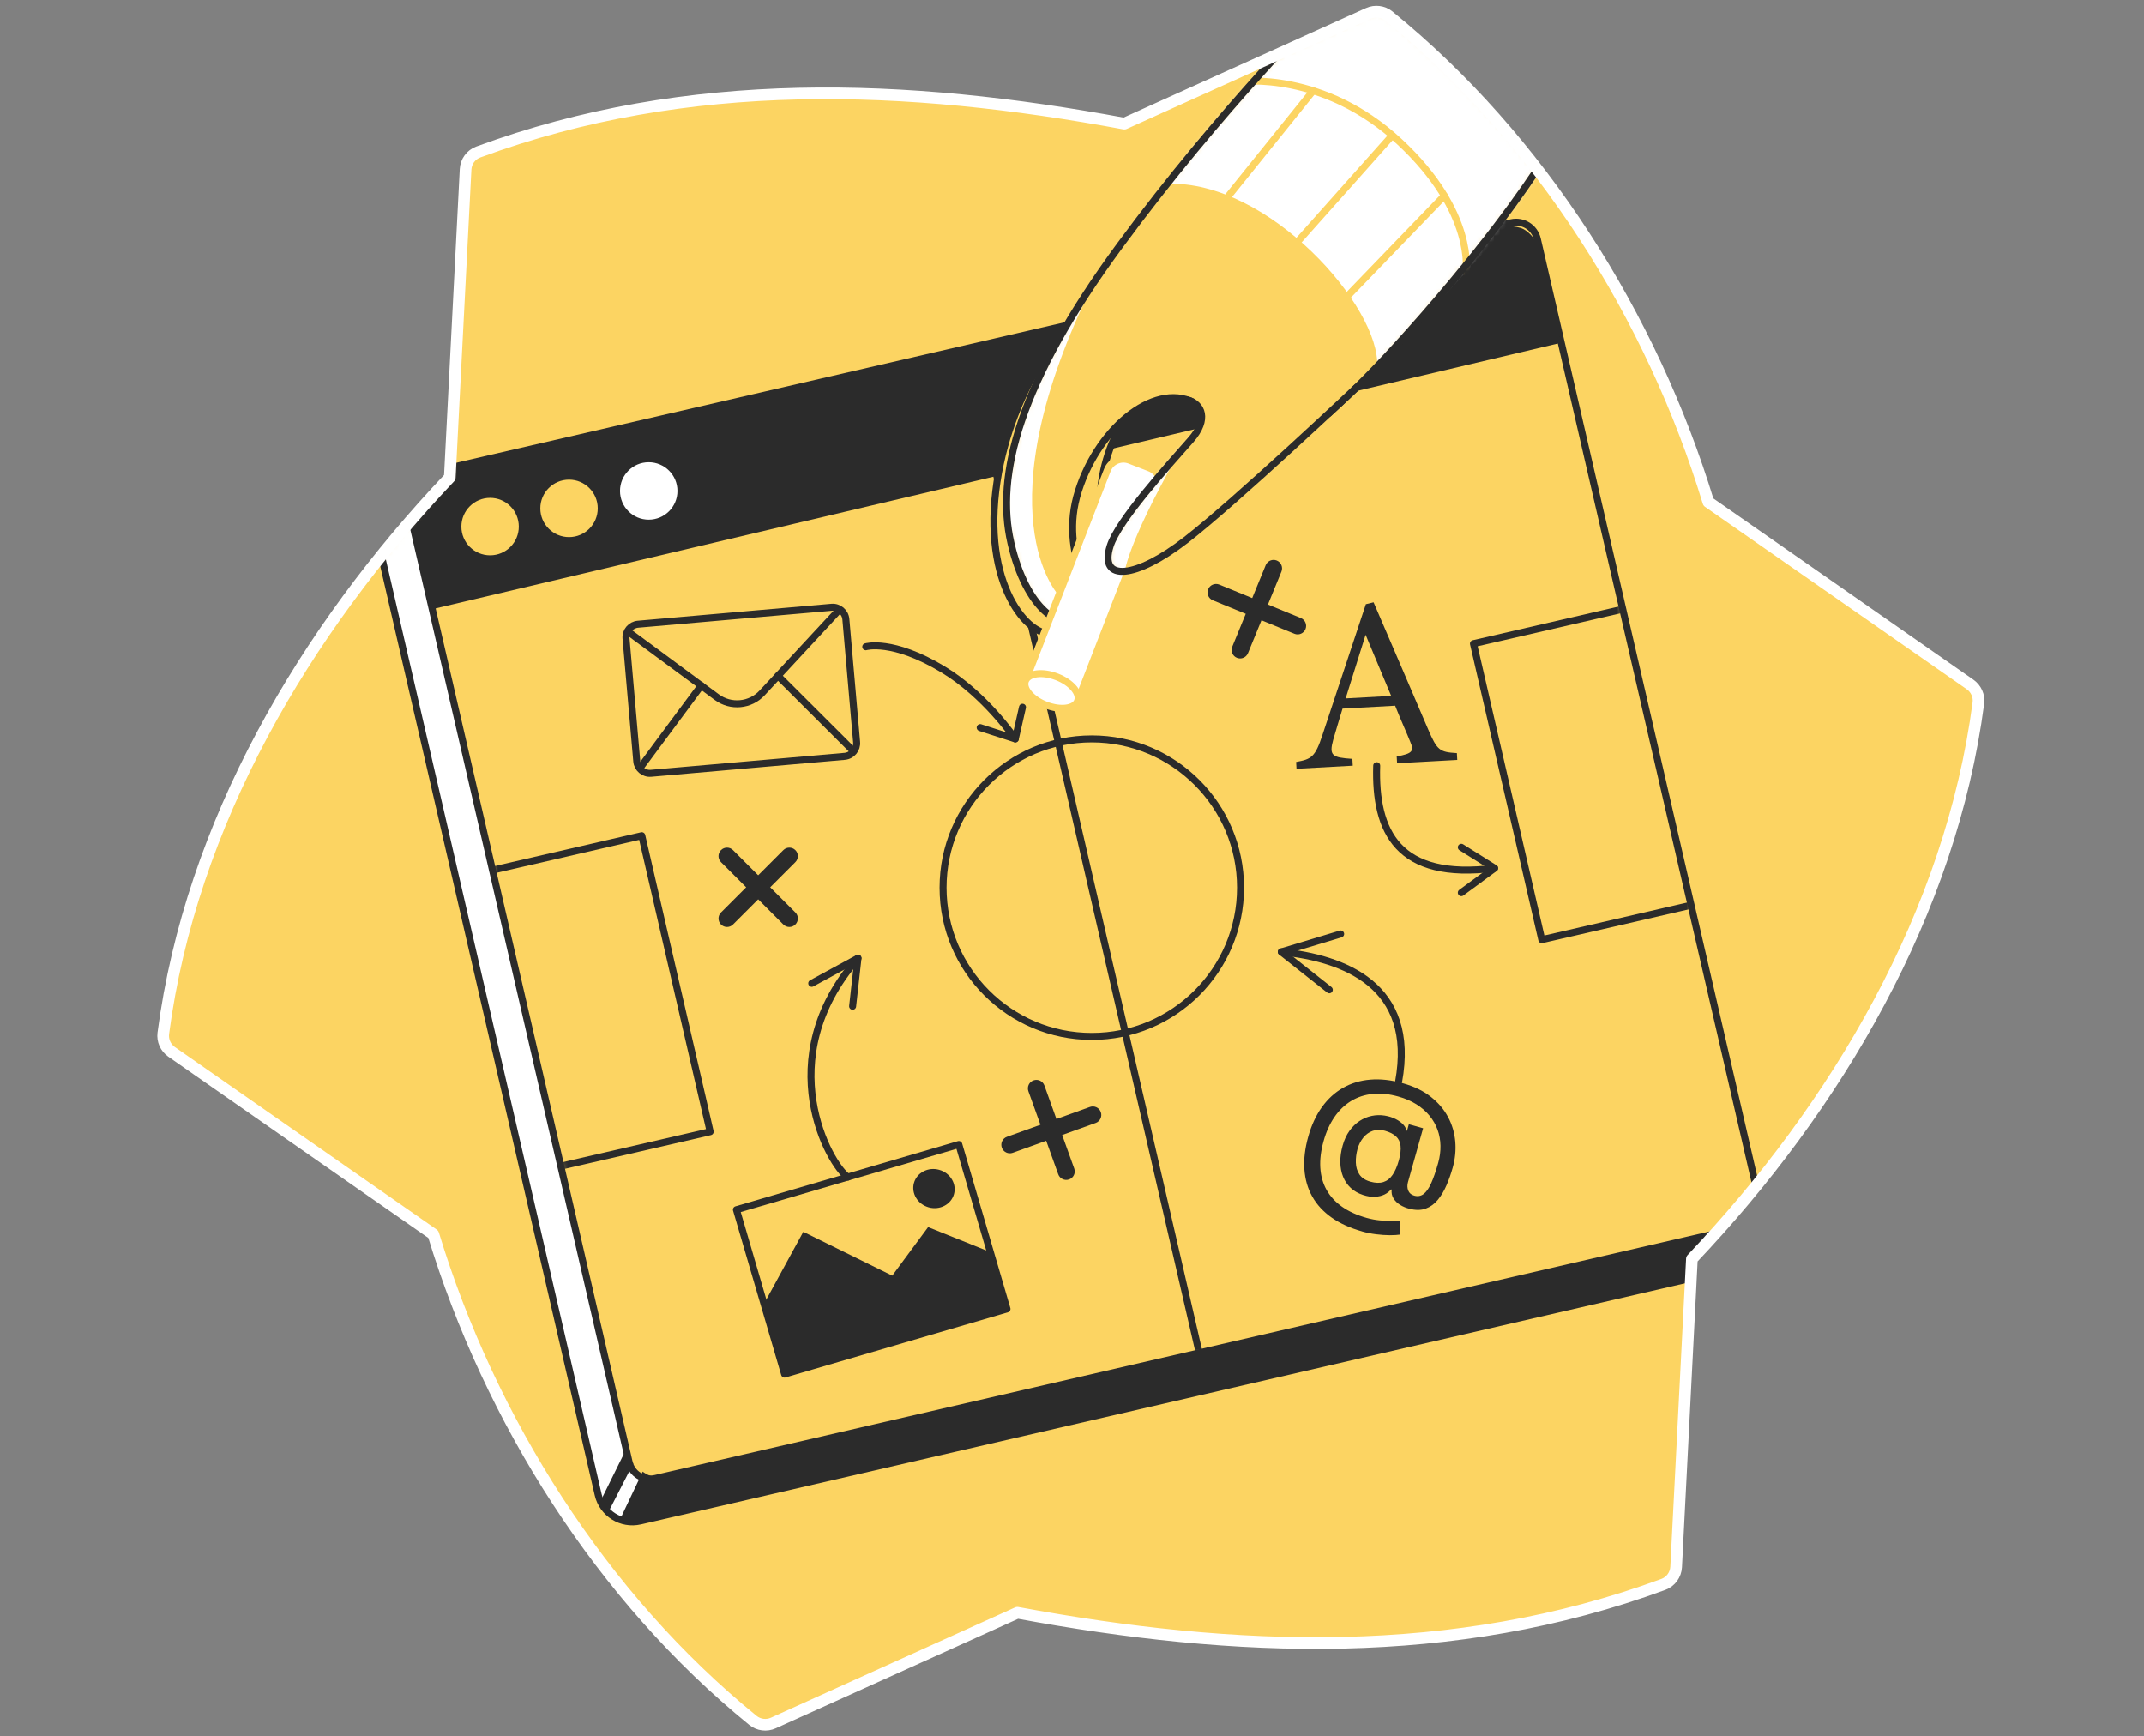
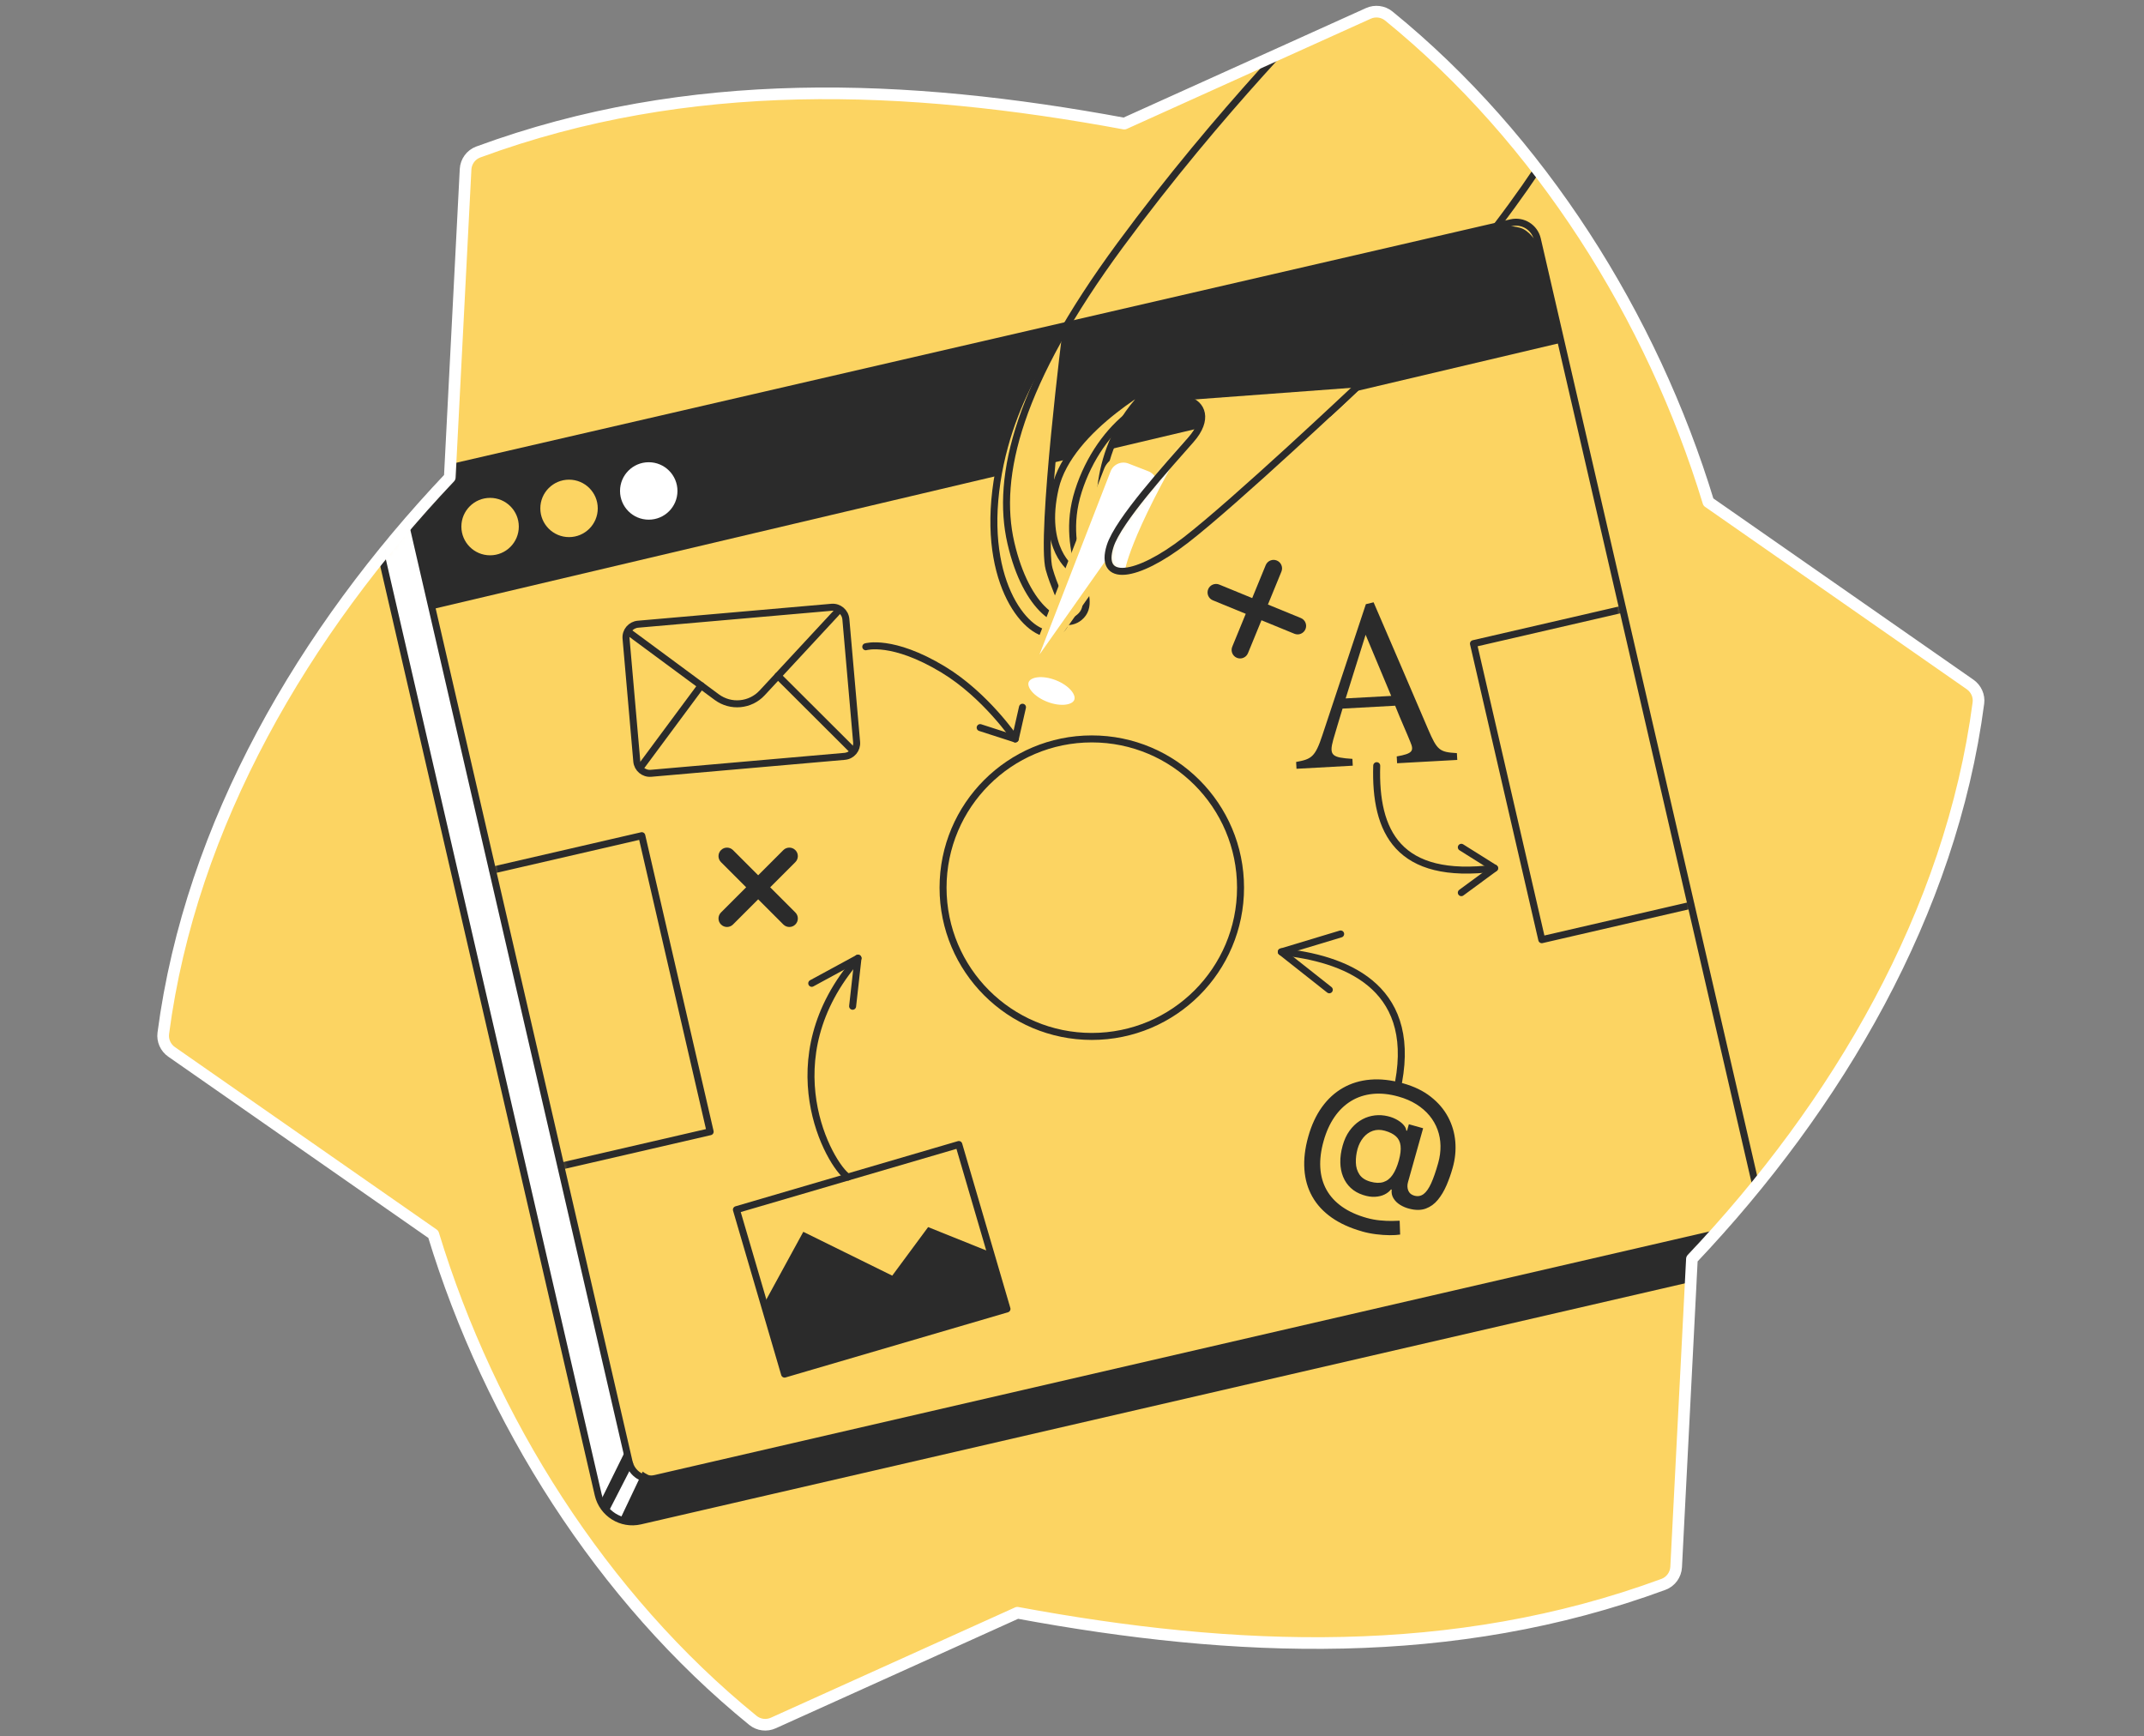
<svg xmlns="http://www.w3.org/2000/svg" width="368" height="298" viewBox="0 0 368 298" fill="none">
  <rect x="0" y="0" width="368" height="298" fill="#808080" stroke="none" />
  <path d="M293.23 86.166C283.547 54.344 264.372 23.878 238.366 2.742C237.378 1.943 236.023 1.78 234.868 2.299L192.982 21.215C155.571 14.289 118.167 12.8 82.092 26.086C80.839 26.547 79.982 27.721 79.913 29.057C79.386 39.296 77.199 81.934 77.199 81.934C52.25 108.264 32.745 141.404 28.027 177.337C27.867 178.575 28.423 179.803 29.447 180.519L74.374 211.831C84.061 243.653 103.235 274.123 129.241 295.259C130.229 296.058 131.584 296.221 132.739 295.698L174.625 276.782C212.033 283.708 249.44 285.198 285.515 271.911C286.768 271.45 287.625 270.266 287.698 268.933L290.404 216.067C315.357 189.726 334.858 156.593 339.576 120.657C339.74 119.418 339.18 118.191 338.16 117.475L293.23 86.162V86.166Z" fill="#FCD462" />
  <mask id="mask0_480_20932" style="mask-type:luminance" maskUnits="userSpaceOnUse" x="28" y="2" width="312" height="294">
    <path d="M293.23 86.166C283.547 54.344 264.372 23.878 238.366 2.742C237.378 1.943 236.023 1.78 234.868 2.299L192.982 21.215C155.571 14.289 118.167 12.8 82.092 26.086C80.839 26.547 79.982 27.721 79.913 29.057C79.386 39.296 77.199 81.934 77.199 81.934C52.25 108.264 32.745 141.404 28.027 177.337C27.867 178.575 28.423 179.803 29.447 180.519L74.374 211.831C84.061 243.653 103.235 274.123 129.241 295.259C130.229 296.058 131.584 296.221 132.739 295.698L174.625 276.782C212.033 283.708 249.44 285.198 285.515 271.911C286.768 271.45 287.625 270.266 287.698 268.933L290.404 216.067C315.357 189.726 334.858 156.593 339.576 120.657C339.74 119.418 339.18 118.191 338.16 117.475L293.23 86.162V86.166Z" fill="white" />
  </mask>
  <g mask="url(#mask0_480_20932)">
    <path d="M296.676 211.723L259.584 51.061C258.836 47.821 255.603 45.798 252.36 46.546L73.823 87.764L71.121 83.769L66.374 91.251C65.531 92.566 65.197 94.207 65.579 95.849L102.671 256.511C103.419 259.751 106.652 261.774 109.895 261.026L292.161 218.947C295.401 218.199 297.424 214.966 296.676 211.723Z" fill="white" stroke="#2B2B2B" stroke-width="1.2" stroke-linecap="round" stroke-linejoin="round" />
    <path d="M259.377 38.23L72.679 81.332C70.662 81.798 69.405 83.811 69.87 85.828L107.986 250.922C108.451 252.94 110.464 254.197 112.481 253.732L299.178 210.629C301.195 210.163 302.453 208.151 301.987 206.134L263.872 41.039C263.406 39.022 261.394 37.764 259.377 38.23Z" fill="#FCD462" />
    <mask id="mask1_480_20932" style="mask-type:luminance" maskUnits="userSpaceOnUse" x="69" y="38" width="234" height="216">
      <path d="M259.377 38.23L72.679 81.332C70.662 81.798 69.405 83.811 69.87 85.828L107.986 250.922C108.451 252.94 110.464 254.197 112.481 253.732L299.178 210.629C301.195 210.163 302.453 208.151 301.987 206.134L263.872 41.039C263.406 39.022 261.394 37.764 259.377 38.23Z" fill="white" />
    </mask>
    <g mask="url(#mask1_480_20932)">
-       <path d="M166.031 59.781L205.833 232.182" stroke="#2B2B2B" stroke-width="1.2" stroke-linecap="round" stroke-linejoin="round" />
      <path d="M84.531 149.339L110.16 143.422L121.892 194.225L96.263 200.142" stroke="#2B2B2B" stroke-width="1.2" stroke-linecap="round" stroke-linejoin="round" />
      <path d="M290.263 155.354L264.634 161.27L252.906 110.464L278.535 104.547" stroke="#2B2B2B" stroke-width="1.2" stroke-linecap="round" stroke-linejoin="round" />
      <path d="M187.398 177.873C201.498 177.873 212.928 166.443 212.928 152.343C212.928 138.243 201.498 126.812 187.398 126.812C173.298 126.812 161.867 138.243 161.867 152.343C161.867 166.443 173.298 177.873 187.398 177.873Z" stroke="#2B2B2B" stroke-width="1.2" stroke-linecap="round" stroke-linejoin="round" />
      <path d="M142.739 104.22L109.508 107.127C108.265 107.236 107.345 108.332 107.454 109.575L109.299 130.659C109.408 131.902 110.503 132.821 111.746 132.713L144.977 129.805C146.22 129.697 147.14 128.601 147.031 127.358L145.186 106.274C145.078 105.031 143.982 104.111 142.739 104.22Z" stroke="#2B2B2B" stroke-width="1.2" stroke-linecap="round" stroke-linejoin="round" />
      <path d="M108.152 108.651L123.029 119.642C125.434 121.418 128.786 121.102 130.817 118.912L143.754 104.961" stroke="#2B2B2B" stroke-width="1.2" stroke-linecap="round" stroke-linejoin="round" />
      <path d="M120.346 117.656L110.133 131.429" stroke="#2B2B2B" stroke-width="1.2" stroke-linecap="round" stroke-linejoin="round" />
      <path d="M133.531 115.984L146.142 128.563" stroke="#2B2B2B" stroke-width="1.2" stroke-linecap="round" stroke-linejoin="round" />
      <path d="M164.573 196.422L126.398 207.606L134.665 235.823L172.84 224.638L164.573 196.422Z" stroke="#2B2B2B" stroke-width="1.2" stroke-linecap="round" stroke-linejoin="round" />
      <path d="M131.121 223.782L137.88 211.404L153.146 218.926L159.306 210.594L169.967 214.88L172.829 224.654L134.651 235.834L131.121 223.782Z" fill="#2B2B2B" />
-       <path d="M163.74 204.949C164.239 203.173 163.106 201.3 161.209 200.768C159.313 200.235 157.371 201.243 156.872 203.02C156.373 204.797 157.506 206.669 159.402 207.202C161.299 207.735 163.241 206.726 163.74 204.949Z" fill="#2B2B2B" />
      <path d="M233.804 211.337C231.748 210.76 230.001 209.968 228.57 208.962C227.139 207.955 226.031 206.757 225.247 205.366C224.462 203.975 224.008 202.416 223.888 200.684C223.765 198.951 223.986 197.077 224.553 195.061C225.105 193.096 225.886 191.411 226.896 190.005C227.905 188.6 229.111 187.495 230.513 186.7C231.915 185.901 233.481 185.429 235.21 185.287C236.939 185.142 238.798 185.349 240.789 185.908C242.779 186.468 244.286 187.212 245.572 188.218C246.858 189.224 247.85 190.387 248.551 191.705C249.252 193.024 249.662 194.429 249.789 195.918C249.916 197.408 249.767 198.9 249.346 200.401C249.052 201.45 248.699 202.453 248.285 203.415C247.871 204.378 247.374 205.21 246.793 205.918C246.211 206.626 245.521 207.124 244.719 207.418C243.916 207.712 242.982 207.719 241.915 207.443C241.344 207.305 240.818 207.084 240.327 206.782C239.841 206.481 239.456 206.107 239.183 205.66C238.907 205.213 238.805 204.716 238.874 204.16L238.755 204.127C238.486 204.472 238.119 204.763 237.654 204.995C237.189 205.228 236.641 205.358 236.012 205.395C235.384 205.431 234.694 205.326 233.949 205.079C233.121 204.81 232.424 204.41 231.85 203.877C231.276 203.343 230.836 202.703 230.535 201.962C230.23 201.218 230.07 200.393 230.056 199.485C230.037 198.577 230.172 197.615 230.459 196.594C230.735 195.613 231.123 194.771 231.628 194.073C232.133 193.372 232.711 192.809 233.364 192.381C234.018 191.952 234.712 191.662 235.449 191.513C236.187 191.36 236.924 191.342 237.665 191.458C238.384 191.574 239.02 191.774 239.568 192.057C240.12 192.341 240.553 192.66 240.872 193.013C241.192 193.369 241.359 193.703 241.377 194.022L241.508 194.059L241.82 192.944L244.268 193.63L241.675 202.867C241.526 203.39 241.54 203.873 241.715 204.316C241.889 204.759 242.231 205.05 242.739 205.195C243.342 205.366 243.88 205.275 244.345 204.926C244.809 204.578 245.245 203.964 245.645 203.081C246.048 202.198 246.448 201.036 246.854 199.598C247.138 198.588 247.268 197.6 247.25 196.634C247.232 195.668 247.065 194.745 246.745 193.874C246.426 193.002 245.964 192.195 245.354 191.458C244.744 190.721 243.996 190.074 243.113 189.519C242.227 188.963 241.203 188.52 240.033 188.193C238.446 187.746 236.968 187.597 235.598 187.739C234.229 187.88 232.99 188.291 231.886 188.966C230.782 189.646 229.834 190.561 229.042 191.716C228.25 192.871 227.629 194.24 227.186 195.828C226.721 197.48 226.532 199.006 226.62 200.408C226.707 201.81 227.059 203.07 227.684 204.193C228.308 205.311 229.195 206.277 230.35 207.095C231.501 207.908 232.914 208.551 234.589 209.02C235.333 209.227 236.081 209.368 236.833 209.441C237.585 209.514 238.264 209.546 238.871 209.539C239.477 209.535 239.935 209.521 240.24 209.499L240.324 211.875C239.859 211.951 239.259 211.987 238.526 211.984C237.792 211.98 237.015 211.925 236.187 211.82C235.359 211.718 234.563 211.559 233.793 211.341L233.804 211.337ZM235.213 202.798C236.074 203.041 236.819 203.063 237.443 202.867C238.068 202.671 238.595 202.26 239.023 201.639C239.452 201.018 239.812 200.19 240.102 199.155C240.378 198.145 240.476 197.302 240.396 196.634C240.316 195.962 240.051 195.424 239.605 195.018C239.158 194.611 238.526 194.291 237.709 194.062C236.96 193.852 236.27 193.855 235.638 194.073C235.01 194.291 234.469 194.673 234.018 195.217C233.568 195.762 233.234 196.416 233.012 197.179C232.794 197.985 232.696 198.77 232.722 199.54C232.747 200.31 232.95 200.982 233.335 201.563C233.72 202.144 234.345 202.554 235.217 202.798H235.213Z" fill="#2B2B2B" />
      <path d="M239.801 130.99L239.736 129.82C242.435 129.337 242.747 128.901 242.075 127.343C241.443 125.741 240.492 123.7 239.467 121.114L230.438 121.611C229.871 123.529 229.333 125.193 228.843 126.94C228.073 129.708 228.676 130.009 232.127 130.238L232.192 131.407L222.534 131.938L222.469 130.768C225.084 130.289 225.738 129.958 226.994 126.115L234.44 103.69L235.766 103.367C238.792 110.37 242.111 118.114 245.144 125.2C246.681 128.763 247.077 129.079 250.062 129.25L250.128 130.419L239.801 130.986V130.99ZM234.397 108.939C233.256 112.607 232.043 116.49 230.972 119.861L238.788 119.432L234.397 108.939Z" fill="#2B2B2B" />
      <path d="M148.605 110.997C148.605 110.997 153.149 109.624 161.866 114.887C169.214 119.322 174.259 126.812 174.259 126.812" stroke="#2B2B2B" stroke-width="1.2" stroke-linecap="round" stroke-linejoin="round" />
      <path d="M168.238 124.873L174.264 126.816L175.502 121.375" stroke="#2B2B2B" stroke-width="1.2" stroke-linecap="round" stroke-linejoin="round" />
      <path d="M132.197 152.278L136.515 147.959C137.086 147.389 137.086 146.467 136.515 145.896C135.945 145.326 135.022 145.326 134.452 145.896L130.134 150.215L125.815 145.896C125.245 145.326 124.322 145.326 123.752 145.896C123.182 146.467 123.182 147.389 123.752 147.959L128.071 152.278L123.752 156.597C123.182 157.167 123.182 158.09 123.752 158.66C124.035 158.943 124.409 159.088 124.783 159.088C125.158 159.088 125.532 158.947 125.815 158.66L130.134 154.341L134.452 158.66C134.736 158.943 135.11 159.088 135.484 159.088C135.858 159.088 136.232 158.947 136.515 158.66C137.086 158.09 137.086 157.167 136.515 156.597L132.197 152.278Z" fill="#2B2B2B" />
      <path d="M217.629 103.75L219.946 98.098C220.251 97.354 219.895 96.5 219.151 96.195C218.406 95.89 217.553 96.246 217.248 96.991L214.93 102.642L209.279 100.325C208.534 100.02 207.68 100.376 207.375 101.12C207.07 101.865 207.426 102.719 208.171 103.024L213.822 105.341L211.505 110.993C211.2 111.737 211.556 112.591 212.301 112.896C212.675 113.048 213.074 113.038 213.416 112.892C213.761 112.747 214.051 112.471 214.204 112.1L216.521 106.449L222.173 108.766C222.547 108.919 222.946 108.908 223.288 108.762C223.629 108.617 223.923 108.341 224.076 107.971C224.381 107.226 224.025 106.373 223.281 106.067L217.629 103.75Z" fill="#2B2B2B" />
-       <path d="M182.316 194.789L188.066 192.723C188.825 192.45 189.217 191.615 188.945 190.856C188.673 190.097 187.837 189.704 187.078 189.977L181.328 192.043L179.262 186.294C178.989 185.535 178.154 185.142 177.395 185.415C176.635 185.687 176.243 186.523 176.516 187.282L178.582 193.031L172.833 195.098C172.073 195.37 171.681 196.206 171.954 196.965C172.088 197.343 172.368 197.633 172.705 197.793C173.043 197.953 173.443 197.982 173.821 197.848L179.57 195.781L181.637 201.531C181.771 201.908 182.051 202.199 182.389 202.359C182.727 202.519 183.126 202.548 183.504 202.413C184.263 202.141 184.655 201.305 184.383 200.546L182.316 194.797V194.789Z" fill="#2B2B2B" />
      <path d="M147.266 164.445C132.054 181.796 142.457 200.012 145.537 202.013" stroke="#2B2B2B" stroke-width="1.2" stroke-linecap="round" stroke-linejoin="round" />
      <path d="M139.328 168.757L147.268 164.445L146.345 172.694" stroke="#2B2B2B" stroke-width="1.2" stroke-linecap="round" stroke-linejoin="round" />
      <path d="M240.052 185.697C243.132 169.004 230.576 164.46 219.926 163.359" stroke="#2B2B2B" stroke-width="1.2" stroke-linecap="round" stroke-linejoin="round" />
      <path d="M230.111 160.289L219.926 163.362L228.164 169.867" stroke="#2B2B2B" stroke-width="1.2" stroke-linecap="round" stroke-linejoin="round" />
      <path d="M236.302 131.406C235.953 142.735 239.93 151.118 256.533 149" stroke="#2B2B2B" stroke-width="1.2" stroke-linecap="round" stroke-linejoin="round" />
      <path d="M250.824 145.414L256.534 148.999L250.824 153.198" stroke="#2B2B2B" stroke-width="1.2" stroke-linecap="round" stroke-linejoin="round" />
    </g>
    <path d="M259.377 38.23L72.679 81.332C70.662 81.798 69.405 83.811 69.87 85.828L107.986 250.922C108.451 252.94 110.464 254.197 112.481 253.732L299.178 210.629C301.195 210.163 302.453 208.151 301.987 206.134L263.872 41.039C263.406 39.022 261.394 37.764 259.377 38.23Z" stroke="#2B2B2B" stroke-width="1.2" stroke-linecap="round" stroke-linejoin="round" />
    <path d="M74.193 104.544L267.966 58.822L263.694 41.533C263.694 41.533 262.518 39.539 260.912 39.092C259.307 38.645 257.164 38.743 257.164 38.743L77.35 80.383C77.35 80.383 72.454 80.782 71.407 83.121C70.361 85.46 70.064 86.655 71.168 91.443C72.272 96.23 74.193 104.547 74.193 104.547V104.544Z" fill="#2B2B2B" />
    <path d="M84.12 95.303C86.842 95.303 89.049 93.096 89.049 90.374C89.049 87.652 86.842 85.445 84.12 85.445C81.398 85.445 79.191 87.652 79.191 90.374C79.191 93.096 81.398 95.303 84.12 95.303Z" fill="#FCD462" />
    <path d="M97.671 92.178C100.394 92.178 102.6 89.971 102.6 87.249C102.6 84.527 100.394 82.32 97.671 82.32C94.949 82.32 92.742 84.527 92.742 87.249C92.742 89.971 94.949 92.178 97.671 92.178Z" fill="#FCD462" />
    <path d="M111.351 89.186C114.073 89.186 116.28 86.979 116.28 84.257C116.28 81.535 114.073 79.328 111.351 79.328C108.629 79.328 106.422 81.535 106.422 84.257C106.422 86.979 108.629 89.186 111.351 89.186Z" fill="white" />
    <path d="M183.085 55.844C183.085 55.844 172.991 67.045 170.913 84.266C168.839 101.486 177.281 110.09 181.123 108.576C184.966 107.065 181.643 103.214 180.081 97.679C178.519 92.144 183.085 55.844 183.085 55.844Z" fill="#FCD462" stroke="#2B2B2B" stroke-width="1.2" stroke-linecap="round" stroke-linejoin="round" />
    <path d="M199.37 65.07C186.788 74.801 188.913 89.188 188.913 89.188L184.071 97.76C184.071 97.76 178.71 94.258 181.125 83.751C183.541 73.243 199.366 65.07 199.366 65.07H199.37Z" fill="#FCD462" stroke="#2B2B2B" stroke-width="1.2" stroke-linecap="round" stroke-linejoin="round" />
-     <path d="M227.302 0.993C227.302 0.993 209.617 18.503 192.234 42.112C174.85 65.722 170.855 81.667 173.51 93.177C176.169 104.687 182.245 108.45 185.271 105.944C189.248 102.646 181.464 95.665 185.097 84.26C188.729 72.855 198.848 65.202 205.469 69.408C210.282 72.466 228.04 70.977 228.04 70.977C228.04 70.977 230.829 68.449 232.831 66.495C236.561 62.852 242.641 56.314 249.179 48.469C260.853 34.459 265.524 26.418 265.524 26.418L242.056 -1.125L227.302 0.993Z" fill="#FCD462" />
    <mask id="mask2_480_20932" style="mask-type:luminance" maskUnits="userSpaceOnUse" x="172" y="-2" width="94" height="109">
-       <path d="M227.302 0.993C227.302 0.993 209.617 18.503 192.234 42.112C174.85 65.722 170.855 81.667 173.51 93.177C176.169 104.687 182.245 108.45 185.271 105.944C189.248 102.646 181.464 95.665 185.097 84.26C188.729 72.855 198.848 65.202 205.469 69.408C210.282 72.466 228.04 70.977 228.04 70.977C228.04 70.977 230.829 68.449 232.831 66.495C236.561 62.852 242.641 56.314 249.179 48.469C260.853 34.459 265.524 26.418 265.524 26.418L242.056 -1.125L227.302 0.993Z" fill="white" />
-     </mask>
+       </mask>
    <g mask="url(#mask2_480_20932)">
      <path d="M200.336 31.543C217.796 30.889 236.992 52.78 236.378 62.903C236.378 62.903 255.156 43.54 260.604 36.276C266.053 29.011 266.572 26.676 266.572 26.676L242.058 -1.125L227.305 0.993C227.305 0.993 216.673 10.073 210.876 16.041C205.079 22.008 200.332 31.546 200.332 31.546L200.336 31.543Z" fill="white" />
      <path d="M212.91 14.008C212.91 14.008 227.134 12.145 240.235 24.338C253.336 36.532 251.611 46.72 251.611 46.72" stroke="#FCD462" stroke-width="1.2" stroke-linecap="round" stroke-linejoin="round" />
      <path d="M210.875 33.597L225.386 15.578" stroke="#FCD462" stroke-width="1.2" stroke-linecap="round" stroke-linejoin="round" />
      <path d="M222.449 41.787L238.939 23.273" stroke="#FCD462" stroke-width="1.2" stroke-linecap="round" stroke-linejoin="round" />
      <path d="M231.508 50.592L247.911 33.594" stroke="#FCD462" stroke-width="1.2" stroke-linecap="round" stroke-linejoin="round" />
      <path d="M187.749 48.477C168.135 88.067 181.723 102.167 181.723 102.167L180.601 106.072C180.601 106.072 172.407 100.253 172.854 84.025C173.3 67.796 187.753 48.477 187.753 48.477H187.749Z" fill="white" />
    </g>
    <path d="M227.302 0.993C227.302 0.993 209.617 18.503 192.234 42.112C174.85 65.722 170.855 81.667 173.51 93.177C176.169 104.687 182.245 108.45 185.271 105.944C189.248 102.646 181.464 95.665 185.097 84.26C188.729 72.855 198.848 65.202 205.469 69.408C210.282 72.466 228.04 70.977 228.04 70.977C228.04 70.977 230.829 68.449 232.831 66.495C236.561 62.852 242.641 56.314 249.179 48.469C260.853 34.459 265.524 26.418 265.524 26.418L242.056 -1.125L227.302 0.993Z" stroke="#2B2B2B" stroke-width="1.2" stroke-linecap="round" stroke-linejoin="round" />
-     <path d="M193.905 78.991L197.321 80.317C198.848 80.91 199.606 82.631 199.013 84.158L185.035 120.16L176.086 116.686L190.065 80.683C190.657 79.156 192.378 78.398 193.905 78.991Z" fill="white" stroke="#FCD462" stroke-width="1.2" stroke-linecap="round" stroke-linejoin="round" />
+     <path d="M193.905 78.991L197.321 80.317C198.848 80.91 199.606 82.631 199.013 84.158L176.086 116.686L190.065 80.683C190.657 79.156 192.378 78.398 193.905 78.991Z" fill="white" stroke="#FCD462" stroke-width="1.2" stroke-linecap="round" stroke-linejoin="round" />
    <path d="M184.95 120.323C185.468 118.988 183.886 117.128 181.416 116.169C178.946 115.21 176.523 115.515 176.005 116.85C175.486 118.185 177.068 120.045 179.539 121.004C182.009 121.963 184.432 121.659 184.95 120.323Z" fill="white" stroke="#FCD462" stroke-width="1.2" stroke-linecap="round" stroke-linejoin="round" />
    <path d="M203.875 68.639C206.29 69.307 207.503 71.944 204.431 75.445C200.533 79.891 191.929 89.32 190.545 93.726C188.58 99.977 194.961 99.312 203.522 92.698C212.083 86.084 232.838 66.492 232.838 66.492" fill="#FCD462" />
    <mask id="mask3_480_20932" style="mask-type:luminance" maskUnits="userSpaceOnUse" x="190" y="66" width="43" height="33">
      <path d="M203.875 68.639C206.29 69.307 207.503 71.944 204.431 75.445C200.533 79.891 191.929 89.32 190.545 93.726C188.58 99.977 194.961 99.312 203.522 92.698C212.083 86.084 232.838 66.492 232.838 66.492" fill="white" />
    </mask>
    <g mask="url(#mask3_480_20932)">
      <path d="M204.158 74.578C193.567 92.641 193.062 98.096 193.062 98.096C193.062 98.096 186.219 99.64 190.73 91.272C195.245 82.903 204.154 74.578 204.154 74.578H204.158Z" fill="white" />
    </g>
    <path d="M203.875 68.639C206.29 69.307 207.503 71.944 204.431 75.445C200.533 79.891 191.929 89.32 190.545 93.726C188.58 99.977 194.961 99.312 203.522 92.698C212.083 86.084 232.838 66.492 232.838 66.492" stroke="#2B2B2B" stroke-width="1.2" stroke-linecap="round" stroke-linejoin="round" />
    <path d="M107.476 248.711L103.059 257.653L104.403 259.538L108.693 251.174L107.476 248.711Z" fill="#2B2B2B" />
    <path d="M110.318 252.555L106.41 260.792L109.893 261.028L292.159 218.95C292.159 218.95 294.527 218.34 295.805 216.422C297.084 214.508 296.957 211.141 296.957 211.141L114.691 253.219C114.691 253.219 112.711 253.684 111.76 253.335C110.808 252.99 110.314 252.551 110.314 252.551L110.318 252.555Z" fill="#2B2B2B" />
  </g>
  <path d="M293.23 86.166C283.547 54.344 264.372 23.878 238.366 2.742C237.378 1.943 236.023 1.78 234.868 2.299L192.982 21.215C155.571 14.289 118.167 12.8 82.092 26.086C80.839 26.547 79.982 27.721 79.913 29.057C79.386 39.296 77.199 81.934 77.199 81.934C52.25 108.264 32.745 141.404 28.027 177.337C27.867 178.575 28.423 179.803 29.447 180.519L74.374 211.831C84.061 243.653 103.235 274.123 129.241 295.259C130.229 296.058 131.584 296.221 132.739 295.698L174.625 276.782C212.033 283.708 249.44 285.198 285.515 271.911C286.768 271.45 287.625 270.266 287.698 268.933L290.404 216.067C315.357 189.726 334.858 156.593 339.576 120.657C339.74 119.418 339.18 118.191 338.16 117.475L293.23 86.162V86.166Z" stroke="white" stroke-width="2" stroke-linecap="round" stroke-linejoin="round" />
</svg>